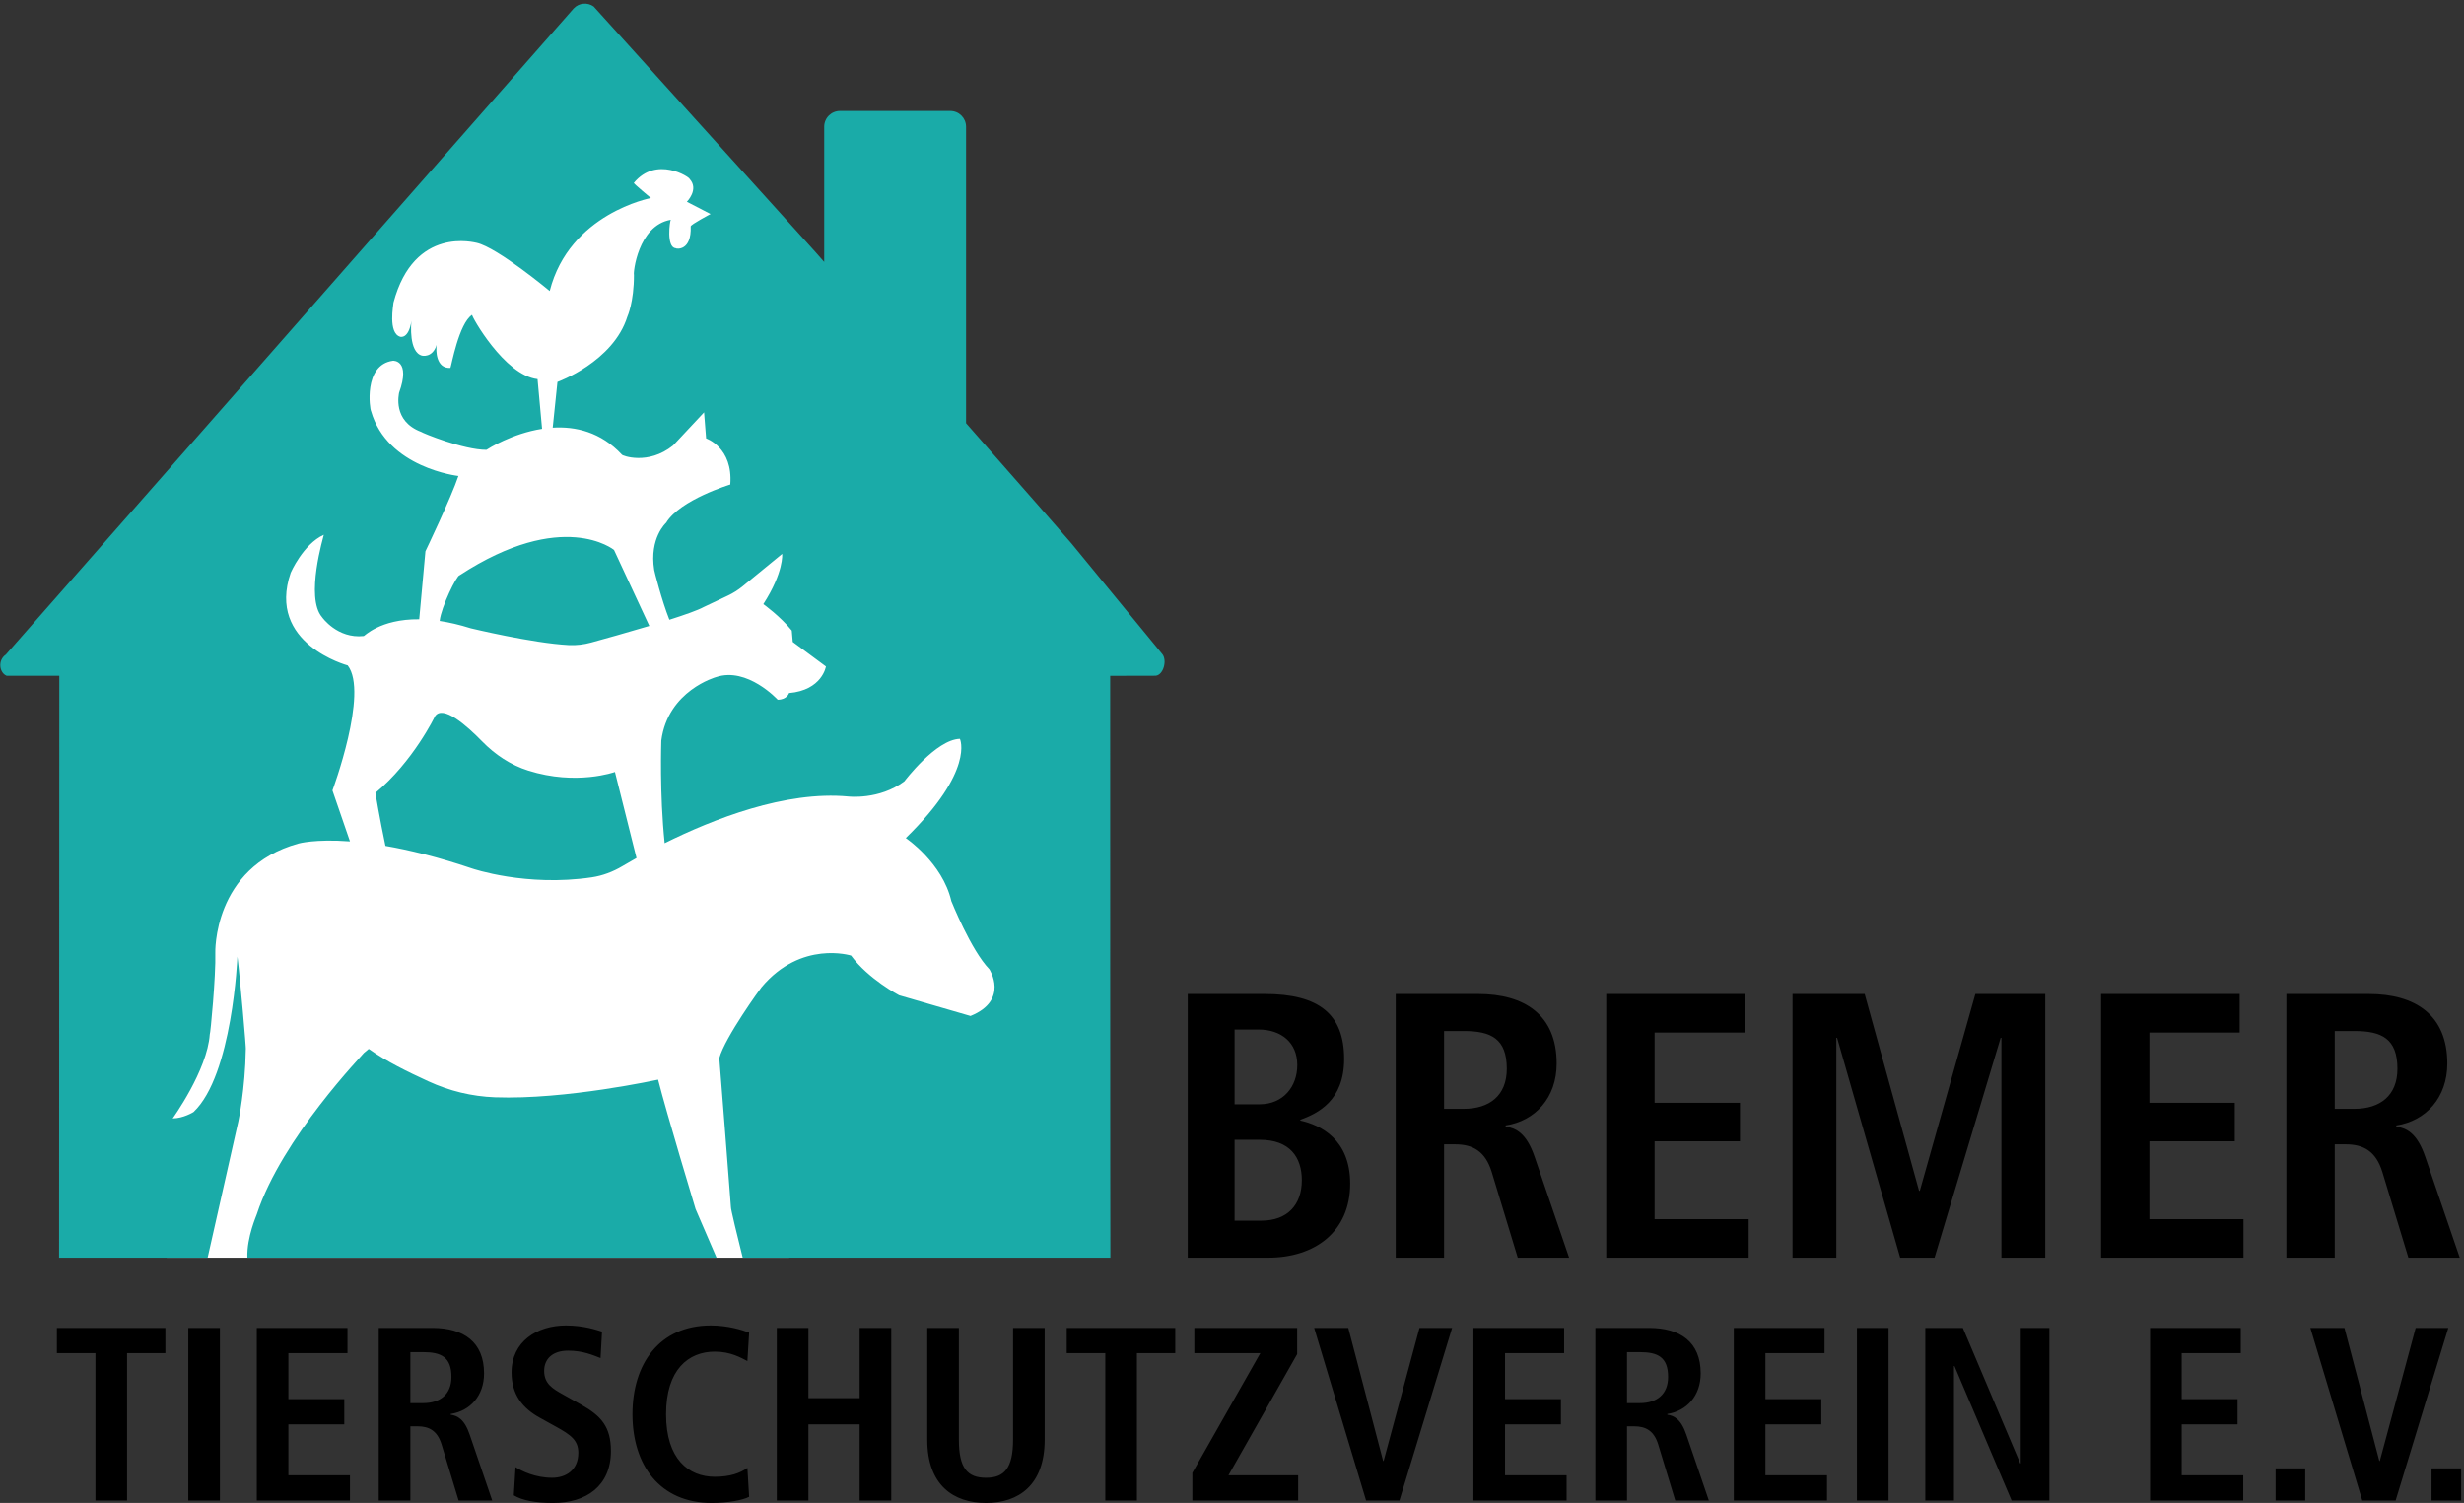
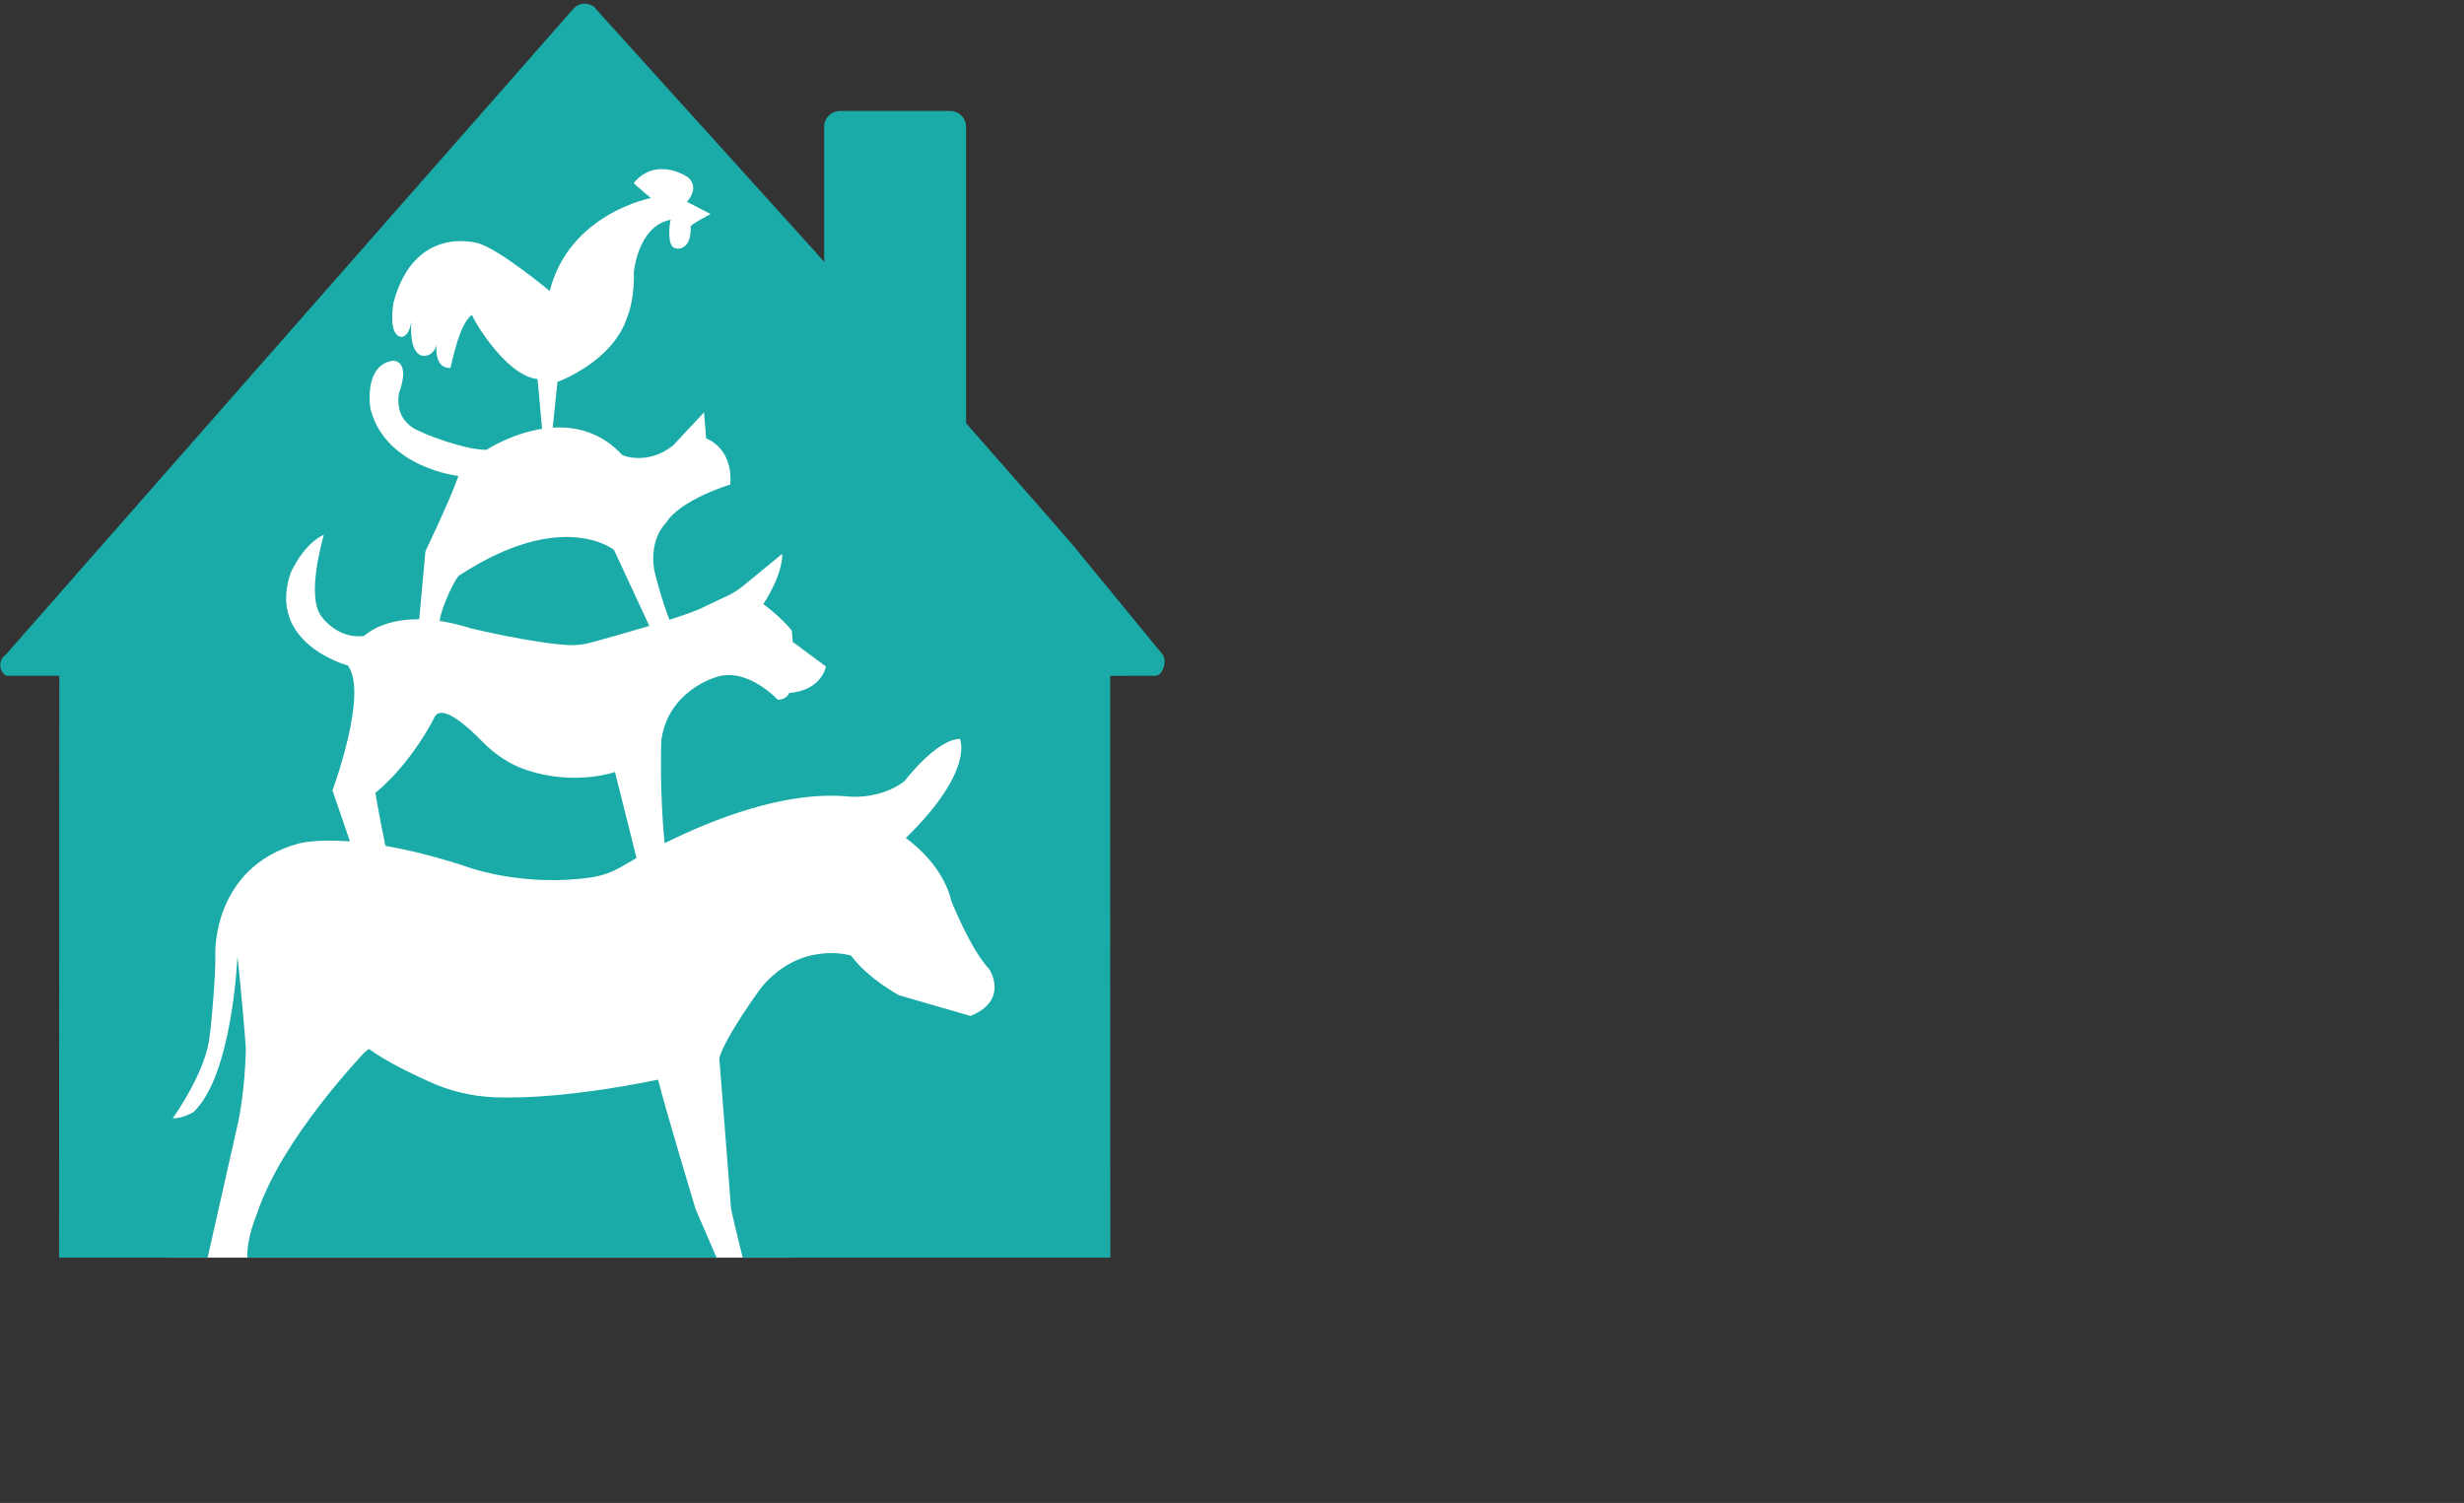
<svg xmlns="http://www.w3.org/2000/svg" xmlns:ns1="http://sodipodi.sourceforge.net/DTD/sodipodi-0.dtd" xmlns:ns2="http://www.inkscape.org/namespaces/inkscape" width="100%" height="100%" viewBox="0 0 641 391" version="1.1" xml:space="preserve" style="fill-rule:evenodd;clip-rule:evenodd;stroke-linejoin:round;stroke-miterlimit:2;" id="svg12" ns1:docname="BTSV_Logo_2020_bunt_Stadtmusikanten_weiß-opt.svg" ns2:version="1.1.2 (0a00cf5339, 2022-02-04)">
  <rect x="0" y="0" width="641" height="391" fill="#333333" stroke="none" />
  <defs id="defs16" />
  <ns1:namedview id="namedview14" pagecolor="#ffffff" bordercolor="#666666" borderopacity="1.0" ns2:pageshadow="2" ns2:pageopacity="0.0" ns2:pagecheckerboard="0" showgrid="false" ns2:zoom="1.8388747" ns2:cx="320.5765" ns2:cy="195.5" ns2:window-width="1440" ns2:window-height="810" ns2:window-x="238" ns2:window-y="103" ns2:window-maximized="0" ns2:current-layer="g10" />
  <g id="g10">
-     <path d="M632.553,390.357l7.71,-0l0,-8.354l-7.71,0l-0,8.354Zm-18.02,-0l8.682,-0l13.698,-44.889l-8.489,-0l-9.325,34.599l-0.128,0l-9.068,-34.599l-8.874,-0l13.504,44.889Zm-22.547,-0l7.71,-0l-0,-8.354l-7.71,0l0,8.354Zm-32.657,-0l24.241,-0l0,-6.553l-16.016,-0l0,-13.258l14.537,-0l0,-6.553l-14.537,0l0,-11.972l15.373,-0l0,-6.553l-23.598,-0l-0,44.889Zm-58.469,-0l7.454,-0l-0,-34.991l0.128,0l14.865,34.991l9.835,-0l0,-44.889l-7.453,-0l0,35.249l-0.129,0l-14.93,-35.249l-9.77,-0l-0,44.889Zm-17.785,-0l8.225,-0l-0,-44.889l-8.225,-0l0,44.889Zm-32.032,-0l24.241,-0l-0,-6.553l-16.016,-0l0,-13.258l14.537,-0l-0,-6.553l-14.537,0l0,-11.972l15.373,-0l-0,-6.553l-23.598,-0l-0,44.889Zm-27.783,-25.335l0,-13.258l3.347,-0c4.635,-0 7.339,1.287 7.339,6.436c0,4.569 -2.961,6.822 -7.339,6.822l-3.347,-0Zm-8.225,25.335l8.225,-0l0,-19.297l1.867,-0c3.025,-0 5.149,1.158 6.244,4.696l4.438,14.601l8.742,-0l-5.85,-17.11c-1.414,-4.178 -3.277,-4.949 -4.948,-5.206l-0,-0.192c5.012,-0.771 8.675,-4.693 8.675,-10.55c0,-8.233 -5.398,-11.831 -13.375,-11.831l-14.018,-0l0,44.889Zm-31.731,-0l24.242,-0l-0,-6.553l-16.016,-0l-0,-13.258l14.537,-0l-0,-6.553l-14.537,0l-0,-11.972l15.373,-0l0,-6.553l-23.599,-0l-0,44.889Zm-27.924,-0l8.681,-0l13.698,-44.889l-8.489,-0l-9.325,34.599l-0.128,0l-9.068,-34.599l-8.874,-0l13.505,44.889Zm-45.19,-0l27.522,-0l0,-6.553l-18.134,-0l17.876,-31.526l0,-6.81l-26.75,-0l0,6.553l17.169,-0l-17.683,31.14l0,7.196Zm-22.648,-0l8.226,-0l0,-38.336l9.97,-0l0,-6.553l-28.23,-0l-0,6.553l10.034,-0l-0,38.336Zm-46.318,-44.889l-0,29.074c-0,11.833 6.812,16.458 15.304,16.458c8.43,-0 15.241,-4.625 15.241,-16.458l0,-29.074l-8.225,-0l0,29.074c0,7.461 -2.318,9.906 -7.016,9.906c-4.826,-0 -7.079,-2.445 -7.079,-9.906l0,-29.074l-8.225,-0Zm-39.14,44.889l8.226,-0l-0,-19.811l13.322,-0l0,19.811l8.226,-0l0,-44.889l-8.226,-0l0,18.268l-13.322,0l-0,-18.268l-8.226,-0l-0,44.889Zm-7.649,-8.483c-1.866,1.351 -4.503,2.316 -8.491,2.316c-6.818,0 -12.671,-4.632 -12.671,-16.277c-0,-11.646 5.853,-16.278 12.671,-16.278c4.181,-0 6.818,1.608 8.491,2.445l0.45,-7.392c-1.672,-0.643 -5.403,-1.863 -9.97,-1.863c-13.377,0 -20.382,9.963 -20.382,23.088c0,13.125 7.005,23.087 20.639,23.087c4.053,-0 8.041,-0.706 9.713,-1.606l-0.45,-7.52Zm-60.778,7.135c2.25,1.349 5.72,1.991 10.222,1.991c8.559,-0 15.05,-4.368 15.05,-13.501c0,-6.305 -2.506,-9.136 -7.776,-12.096l-4.827,-2.702c-2.511,-1.415 -4.764,-2.702 -4.764,-6.048c-0,-3.088 2.124,-5.275 6.245,-5.275c3.796,-0 6.431,1.158 8.423,1.93l0.385,-6.877c-1.285,-0.386 -4.627,-1.606 -9.388,-1.606c-7.529,0 -14.148,4.176 -14.148,12.214c-0,5.791 2.892,9.329 7.326,11.774l4.183,2.316c3.991,2.188 5.858,3.603 5.858,6.82c-0,4.504 -3.219,6.499 -6.824,6.499c-4.374,-0 -7.908,-1.738 -9.515,-2.767l-0.45,7.328Zm-26.9,-23.987l0,-13.258l3.347,-0c4.635,-0 7.338,1.287 7.338,6.436c0,4.569 -2.961,6.822 -7.338,6.822l-3.347,-0Zm-8.227,25.335l8.227,-0l0,-19.297l1.866,-0c3.026,-0 5.15,1.158 6.244,4.696l4.439,14.601l8.742,-0l-5.85,-17.11c-1.414,-4.178 -3.278,-4.949 -4.949,-5.206l0,-0.192c5.013,-0.771 8.676,-4.693 8.676,-10.55c0,-8.233 -5.398,-11.831 -13.375,-11.831l-14.02,-0l-0,44.889Zm-31.73,-0l24.242,-0l-0,-6.553l-16.017,-0l0,-13.258l14.537,-0l-0,-6.553l-14.537,0l0,-11.972l15.374,-0l0,-6.553l-23.599,-0l0,44.889Zm-17.817,-0l8.225,-0l0,-44.889l-8.225,-0l0,44.889Zm-24.152,-0l8.225,-0l-0,-38.336l9.97,-0l0,-6.553l-28.23,-0l-0,6.553l10.035,-0l-0,38.336Z" style="fill-rule:nonzero;" id="path2" />
-     <path d="M607.372,288.464l0,-20.243l5.109,0c7.076,0 11.203,1.965 11.203,9.826c0,6.978 -4.52,10.417 -11.203,10.417l-5.109,-0Zm-12.579,38.718l12.579,-0l0,-29.481l2.849,-0c4.619,-0 7.862,1.769 9.532,7.174l6.781,22.307l13.365,-0l-8.943,-26.14c-2.162,-6.387 -5.012,-7.566 -7.567,-7.959l-0,-0.295c7.665,-1.179 13.267,-7.174 13.267,-16.116c0,-12.579 -8.255,-18.082 -20.44,-18.082l-21.423,-0l0,68.592Zm-48.211,-0l37.048,-0l0,-10.023l-24.469,-0l0,-20.244l22.208,0l0,-10.023l-22.208,-0l0,-18.278l23.486,-0l-0,-10.024l-36.065,-0l-0,68.592Zm-25.923,-0l11.4,-0l0,-68.592l-18.179,-0l-14.446,51.198l-0.197,0l-14.15,-51.198l-18.77,-0l-0,68.592l11.399,-0l0,-57.193l0.197,-0l16.411,57.193l8.942,-0l17.198,-57.193l0.195,-0l-0,57.193Zm-102.798,-0l37.047,-0l-0,-10.023l-24.469,-0l-0,-20.244l22.209,0l0,-10.023l-22.209,-0l-0,-18.278l23.487,-0l-0,-10.024l-36.065,-0l-0,68.592Zm-42.187,-38.718l0,-20.243l5.11,0c7.075,0 11.203,1.965 11.203,9.826c-0,6.978 -4.521,10.417 -11.203,10.417l-5.11,-0Zm-12.579,38.718l12.579,-0l0,-29.481l2.85,-0c4.618,-0 7.861,1.769 9.532,7.174l6.78,22.307l13.365,-0l-8.943,-26.14c-2.161,-6.387 -5.011,-7.566 -7.566,-7.959l-0,-0.295c7.665,-1.179 13.266,-7.174 13.266,-16.116c0,-12.579 -8.255,-18.082 -20.44,-18.082l-21.423,-0l0,68.592Zm-54.107,-0l20.932,-0c12.185,-0 21.324,-6.78 21.324,-19.261c-0,-11.497 -7.665,-15.231 -12.971,-16.411l0,-0.196c4.52,-1.671 11.399,-4.914 11.399,-15.821c-0,-11.596 -6.486,-16.903 -20.637,-16.903l-20.047,-0l0,68.592Zm12.186,-30.66l6.584,0c7.763,0 10.908,4.52 10.908,10.515c-0,6.387 -3.735,10.515 -10.515,10.515l-6.977,0l0,-21.03Zm0,-28.694l6.191,0c5.994,0 10.121,3.439 10.121,9.237c-0,5.601 -3.635,10.22 -9.826,10.22l-6.486,0l0,-19.457Z" style="fill-rule:nonzero;" id="path4" />
    <path d="M39.181,249.047l4.179,78.135l161.948,0.001l70.003,-68.593l-18.284,-73.799l-83.586,-151.5l-52.241,16.195l-37.614,48.062l-42.315,129.036l-2.09,22.463Z" style="fill:#fff;" id="path6" />
    <path d="M66.807,315.877c-0,0.148 -2.643,5.921 -2.456,11.306l122.057,-0l-5.46,-12.654c-0,-0 -7.597,-25.115 -9.747,-33.652c-0.136,-0 -23.942,5.267 -42.444,4.59c-5.981,-0.219 -11.847,-1.644 -17.285,-4.143c-5.371,-2.469 -10.861,-5.129 -15.548,-8.446l-1.271,1.07c-0,0.165 -21.312,22.044 -27.846,41.929Zm47.581,-154.423l-0.019,0.087c2.439,0.364 5.131,0.976 8.094,1.91c-0,0 15.997,3.868 25.491,4.368c1.972,0.103 3.932,-0.14 5.837,-0.662c3.283,-0.9 9.321,-2.578 15.128,-4.319l-9.184,-19.772c0,-0 -13.327,-10.938 -40.176,6.594c-0.747,0.001 -4.797,8.304 -5.171,11.794Zm11.039,31.425c-4.008,-4.11 -10.278,-9.658 -12.285,-6.501c-0,0 -5.646,11.752 -15.486,19.9c-0,-0 1.147,6.818 2.613,13.759l0.005,0.02c6.166,1.067 13.656,2.884 22.545,5.886c0,-0 14.104,4.836 31.136,2.289c2.821,-0.421 5.517,-1.45 7.97,-2.909c1.015,-0.603 2.244,-1.318 3.656,-2.105l0.007,0.012l-5.613,-22.399c0,-0 -9.968,3.619 -22.549,-0.353c-4.582,-1.445 -8.644,-4.159 -11.999,-7.599Zm176.939,-22.711c-7.891,-9.615 -15.781,-19.23 -23.671,-28.845c-0.81,-0.986 -13.376,-15.3 -27.372,-31.219l-0.007,-0.006l-0,-77.125c-0,-2.264 -1.836,-4.1 -4.102,-4.1l-28.7,-0c-2.265,-0 -4.102,1.836 -4.102,4.1l0,35.168l-0.003,0.003c-1.414,-1.608 -2.208,-2.509 -2.208,-2.509l-57.763,-63.941c-1.618,-1.156 -3.84,-0.939 -5.203,0.51l-147.718,168.089c-2.206,1.513 -1.664,4.767 0.205,5.506l13.707,-0l-0.061,151.383l38.649,-0l7.984,-35.44c-0,-0 1.792,-8.46 1.938,-18.726c0.165,0.164 -1.512,-18.884 -2.177,-24.139c0,-0 -1.26,30.879 -11.426,40.422c-0,0 -2.625,1.648 -5.416,1.652c-0,-0 9.01,-12.496 9.652,-21.86c0.162,0 1.614,-15.276 1.439,-21.189c0,0.165 -0.777,-22.252 21.631,-28.451c-0,0 4.278,-1.24 13.401,-0.558l-0.006,-0.025c-2.341,-6.815 -4.552,-13.228 -4.552,-13.228c0,-0 9.483,-25.473 3.968,-32.526c0,-0 -21.197,-5.629 -14.823,-24.116c-0,0 3.189,-7.396 8.605,-9.87c0,0.247 -4.898,16.269 -0.456,21.433c-0,0 3.952,5.661 10.849,4.909c-0,0.182 4.145,-4.468 14.431,-4.366l1.616,-17.691c0,-0 6.76,-14.105 8.577,-19.587c-0,-0 -18.532,-2.056 -22.735,-16.925c-0.26,-0.261 -2.108,-12 5.72,-13.057c-0,-0 4.698,-0.269 1.58,8.347c0.001,0.262 -1.814,7.311 5.758,10.168c0.263,0.261 10.971,4.678 16.972,4.669c0.424,-0.285 6.651,-4.246 14.472,-5.469l-0.001,-0.016c-0.446,-4.802 -1.176,-12.742 -1.176,-12.913c-8.625,-0.971 -17.274,-16.477 -17.028,-16.724c-3.445,2.224 -5.396,13.313 -5.641,13.806c-3.777,0.216 -3.808,-4.568 -3.583,-5.993c-1.077,3.471 -3.813,2.804 -3.813,2.804c-3.453,-0.915 -2.835,-8.278 -2.738,-9.047c-0.742,4.853 -2.938,4.129 -2.938,4.129c-3.205,-0.979 -1.738,-8.372 -1.74,-8.866c5.385,-20.21 21.406,-15.558 21.653,-15.558c5.421,1.221 18.991,12.531 18.991,12.531c5.137,-20.21 26.319,-24.188 26.319,-24.188c0,-0 -4.443,-3.688 -4.443,-3.934c5.901,-7.155 14.533,-1.505 14.534,-1.011c2.468,2.706 -0.73,5.914 -0.73,5.914l6.165,3.192c0,-0 -5.169,2.719 -5.168,3.211c0.259,6.405 -3.685,5.92 -3.932,5.673c-2.464,-0.241 -1.49,-7.141 -1.244,-7.388c-8.62,1.493 -9.83,14.059 -9.584,14.305c0.012,7.144 -1.705,10.842 -1.705,10.842c-3.674,11.833 -18.2,17.031 -18.2,17.031l-1.226,11.834l-0.011,0.063c5.957,-0.37 12.509,1.128 18,7.014c-0,0.261 6.79,2.858 13.306,-2.372l8.074,-8.626l0.534,6.783c0,-0 7.051,2.338 6.284,11.996c-0,-0 -13.041,3.936 -16.684,9.945c0,0 -4.43,3.923 -3.11,12.271c0,0.201 2.012,8.084 3.894,12.799l0.079,0.157c4.047,-1.289 7.44,-2.491 8.899,-3.298l6.3,-2.977c1.374,-0.65 2.666,-1.467 3.843,-2.431l10.282,-8.424c0,0 0.5,4.68 -4.905,13.066c0,-0 4.441,3.195 7.403,6.884l0.252,2.957l8.633,6.39c-0,-0 -0.975,6.161 -9.595,6.914c-0,0 -0.491,1.726 -2.953,1.731c-0,0 -7.9,-8.609 -16.024,-5.885c0,-0 -12.558,3.47 -14.259,16.532c0,0.403 -0.476,13.733 0.873,26.672c12.602,-6.262 31.454,-13.676 47.766,-12.141c-0,-0 8.048,0.971 14.61,-3.968c-0,-0 8.193,-10.855 14.434,-11.029c0,0 3.955,8.206 -14.081,25.811c-0,-0 9.538,6.387 11.854,16.402c-0,0 5.114,12.802 9.885,17.72c-0,0 5.27,8.039 -4.905,12.162l-18.569,-5.386c-0,0 -8.054,-4.257 -12.499,-10.326c0,-0 -12.982,-4.082 -23.308,8.253c-0.163,0.164 -9.502,12.993 -10.972,18.414c0,0.164 2.855,35.962 3.025,38.753c-0.112,0.222 1.808,8.182 3.069,13.163l95.648,-0c-0.054,-0.054 -0.054,-151.355 -0.054,-151.355l11.85,-0.028c2.047,-0.244 3.014,-4.039 1.707,-5.631Z" style="fill:#1aaba8;fill-rule:nonzero;" id="path8" />
  </g>
</svg>